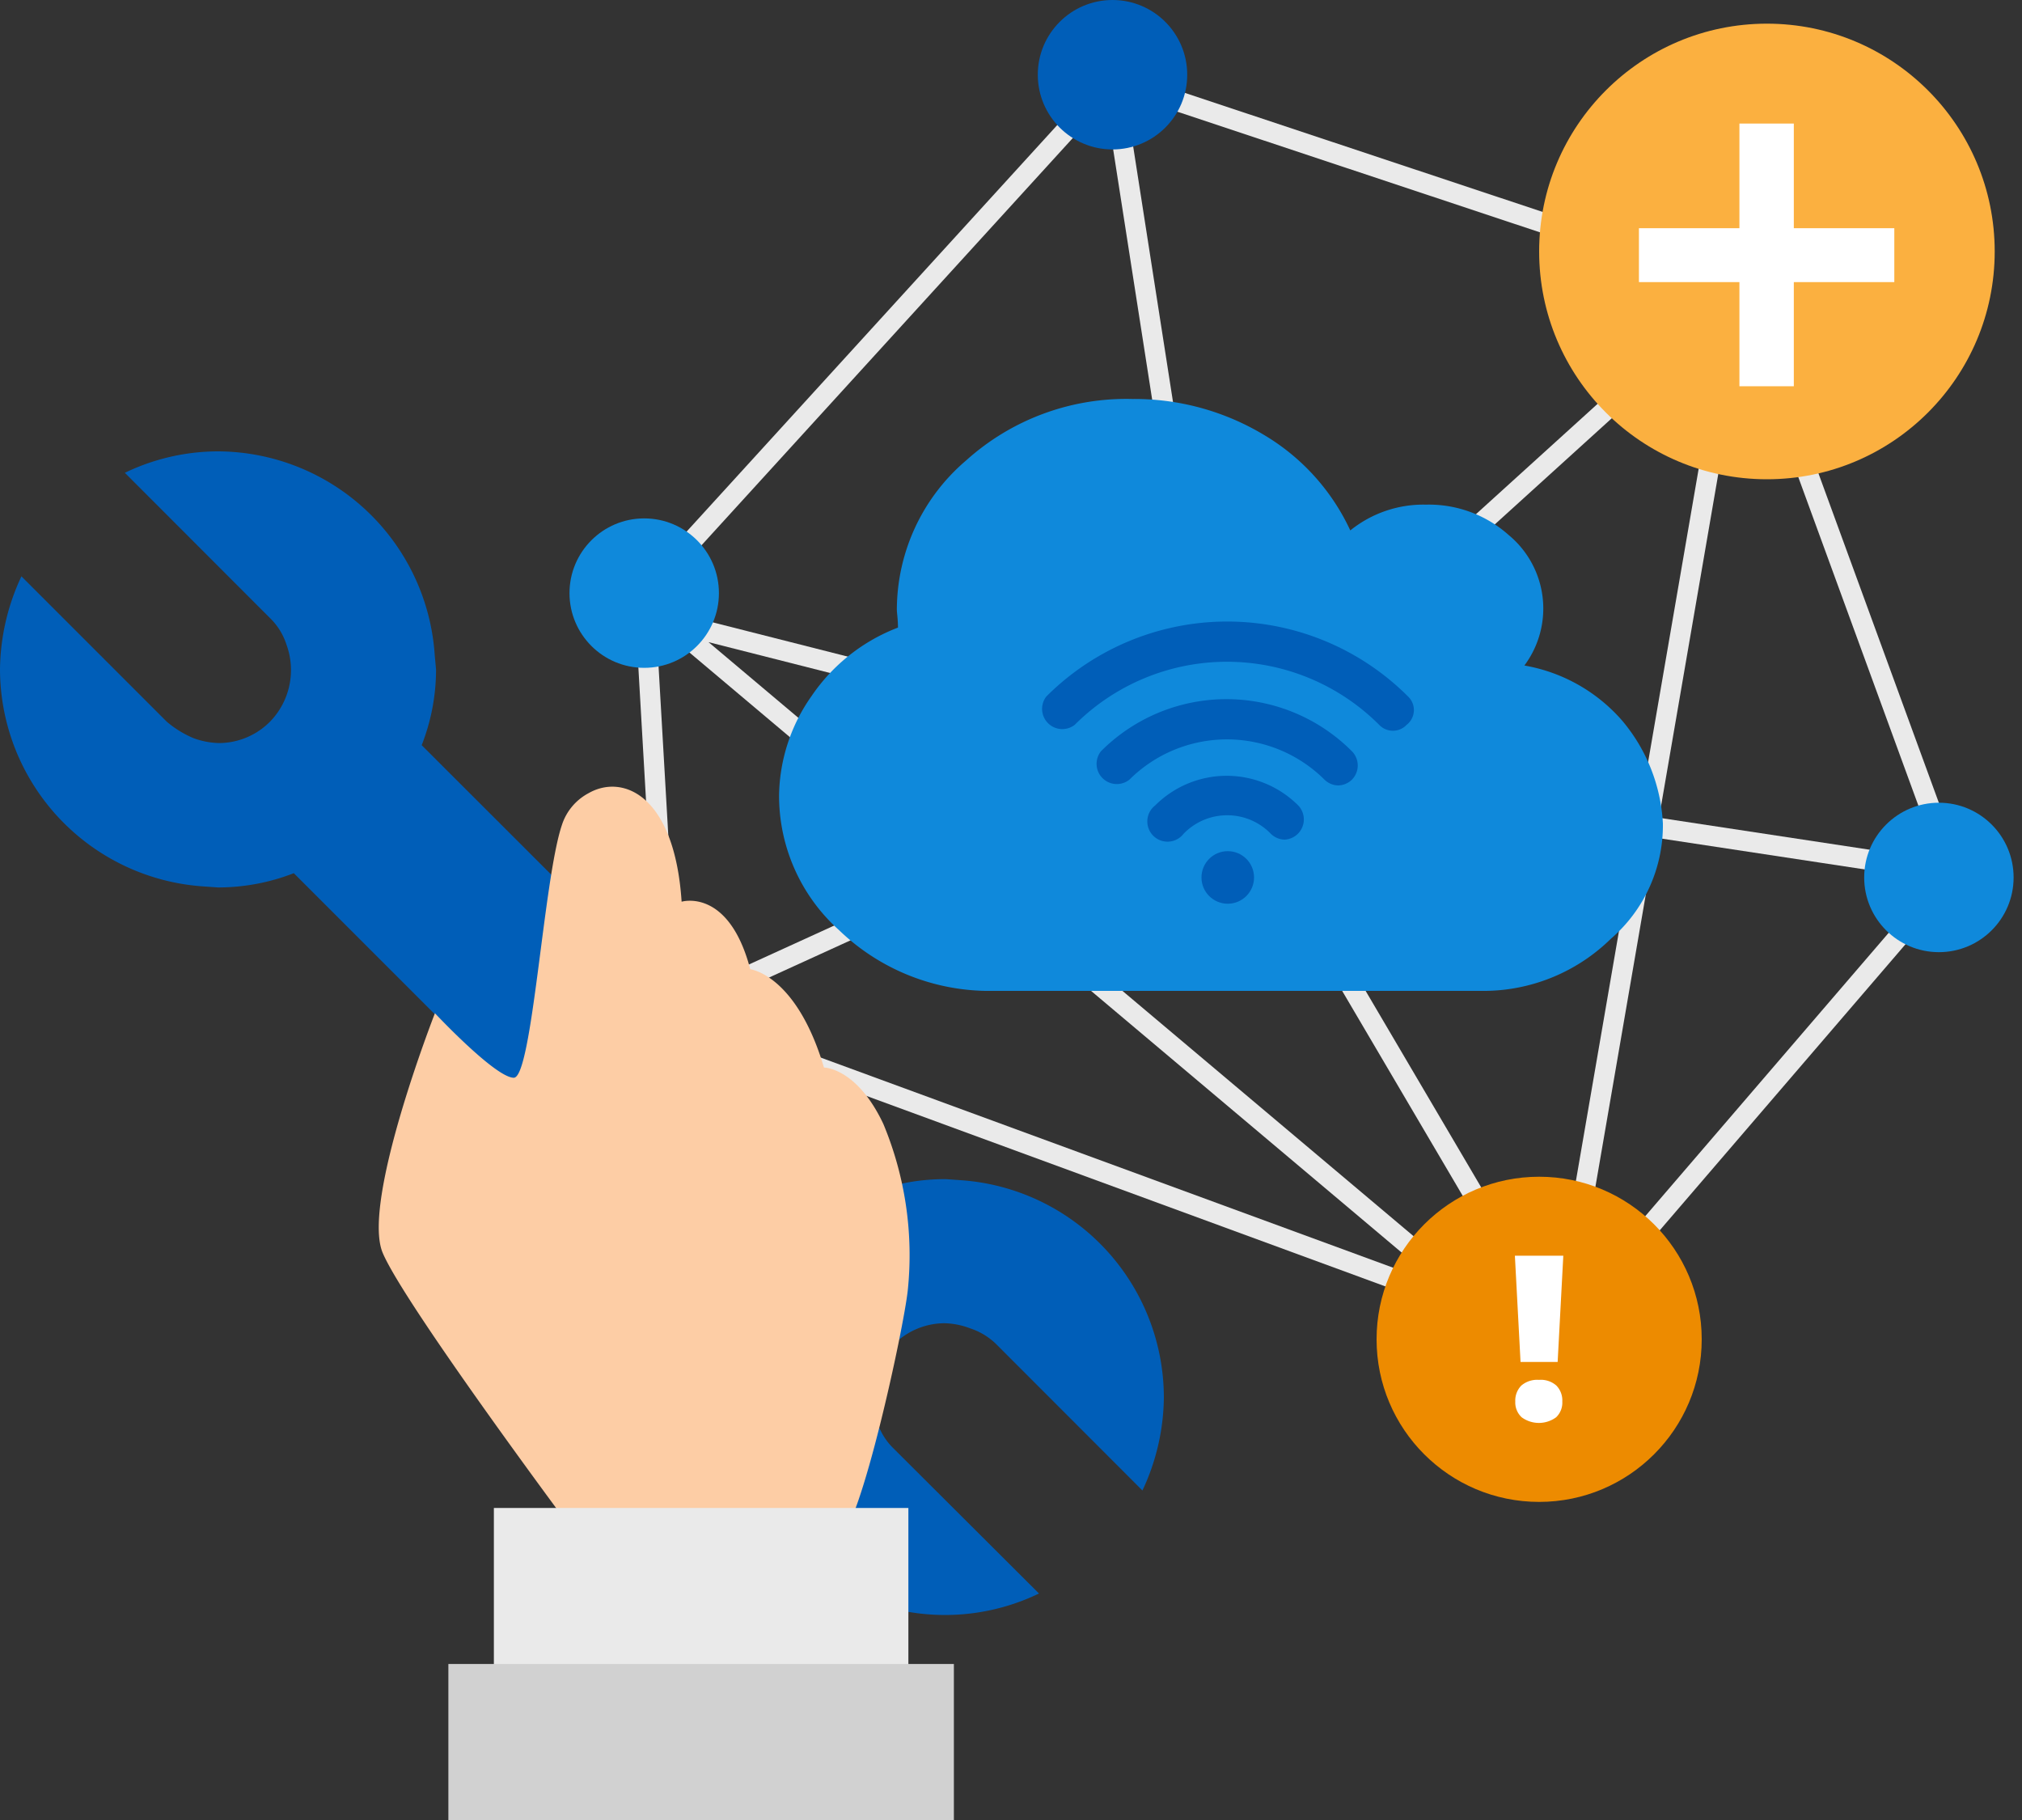
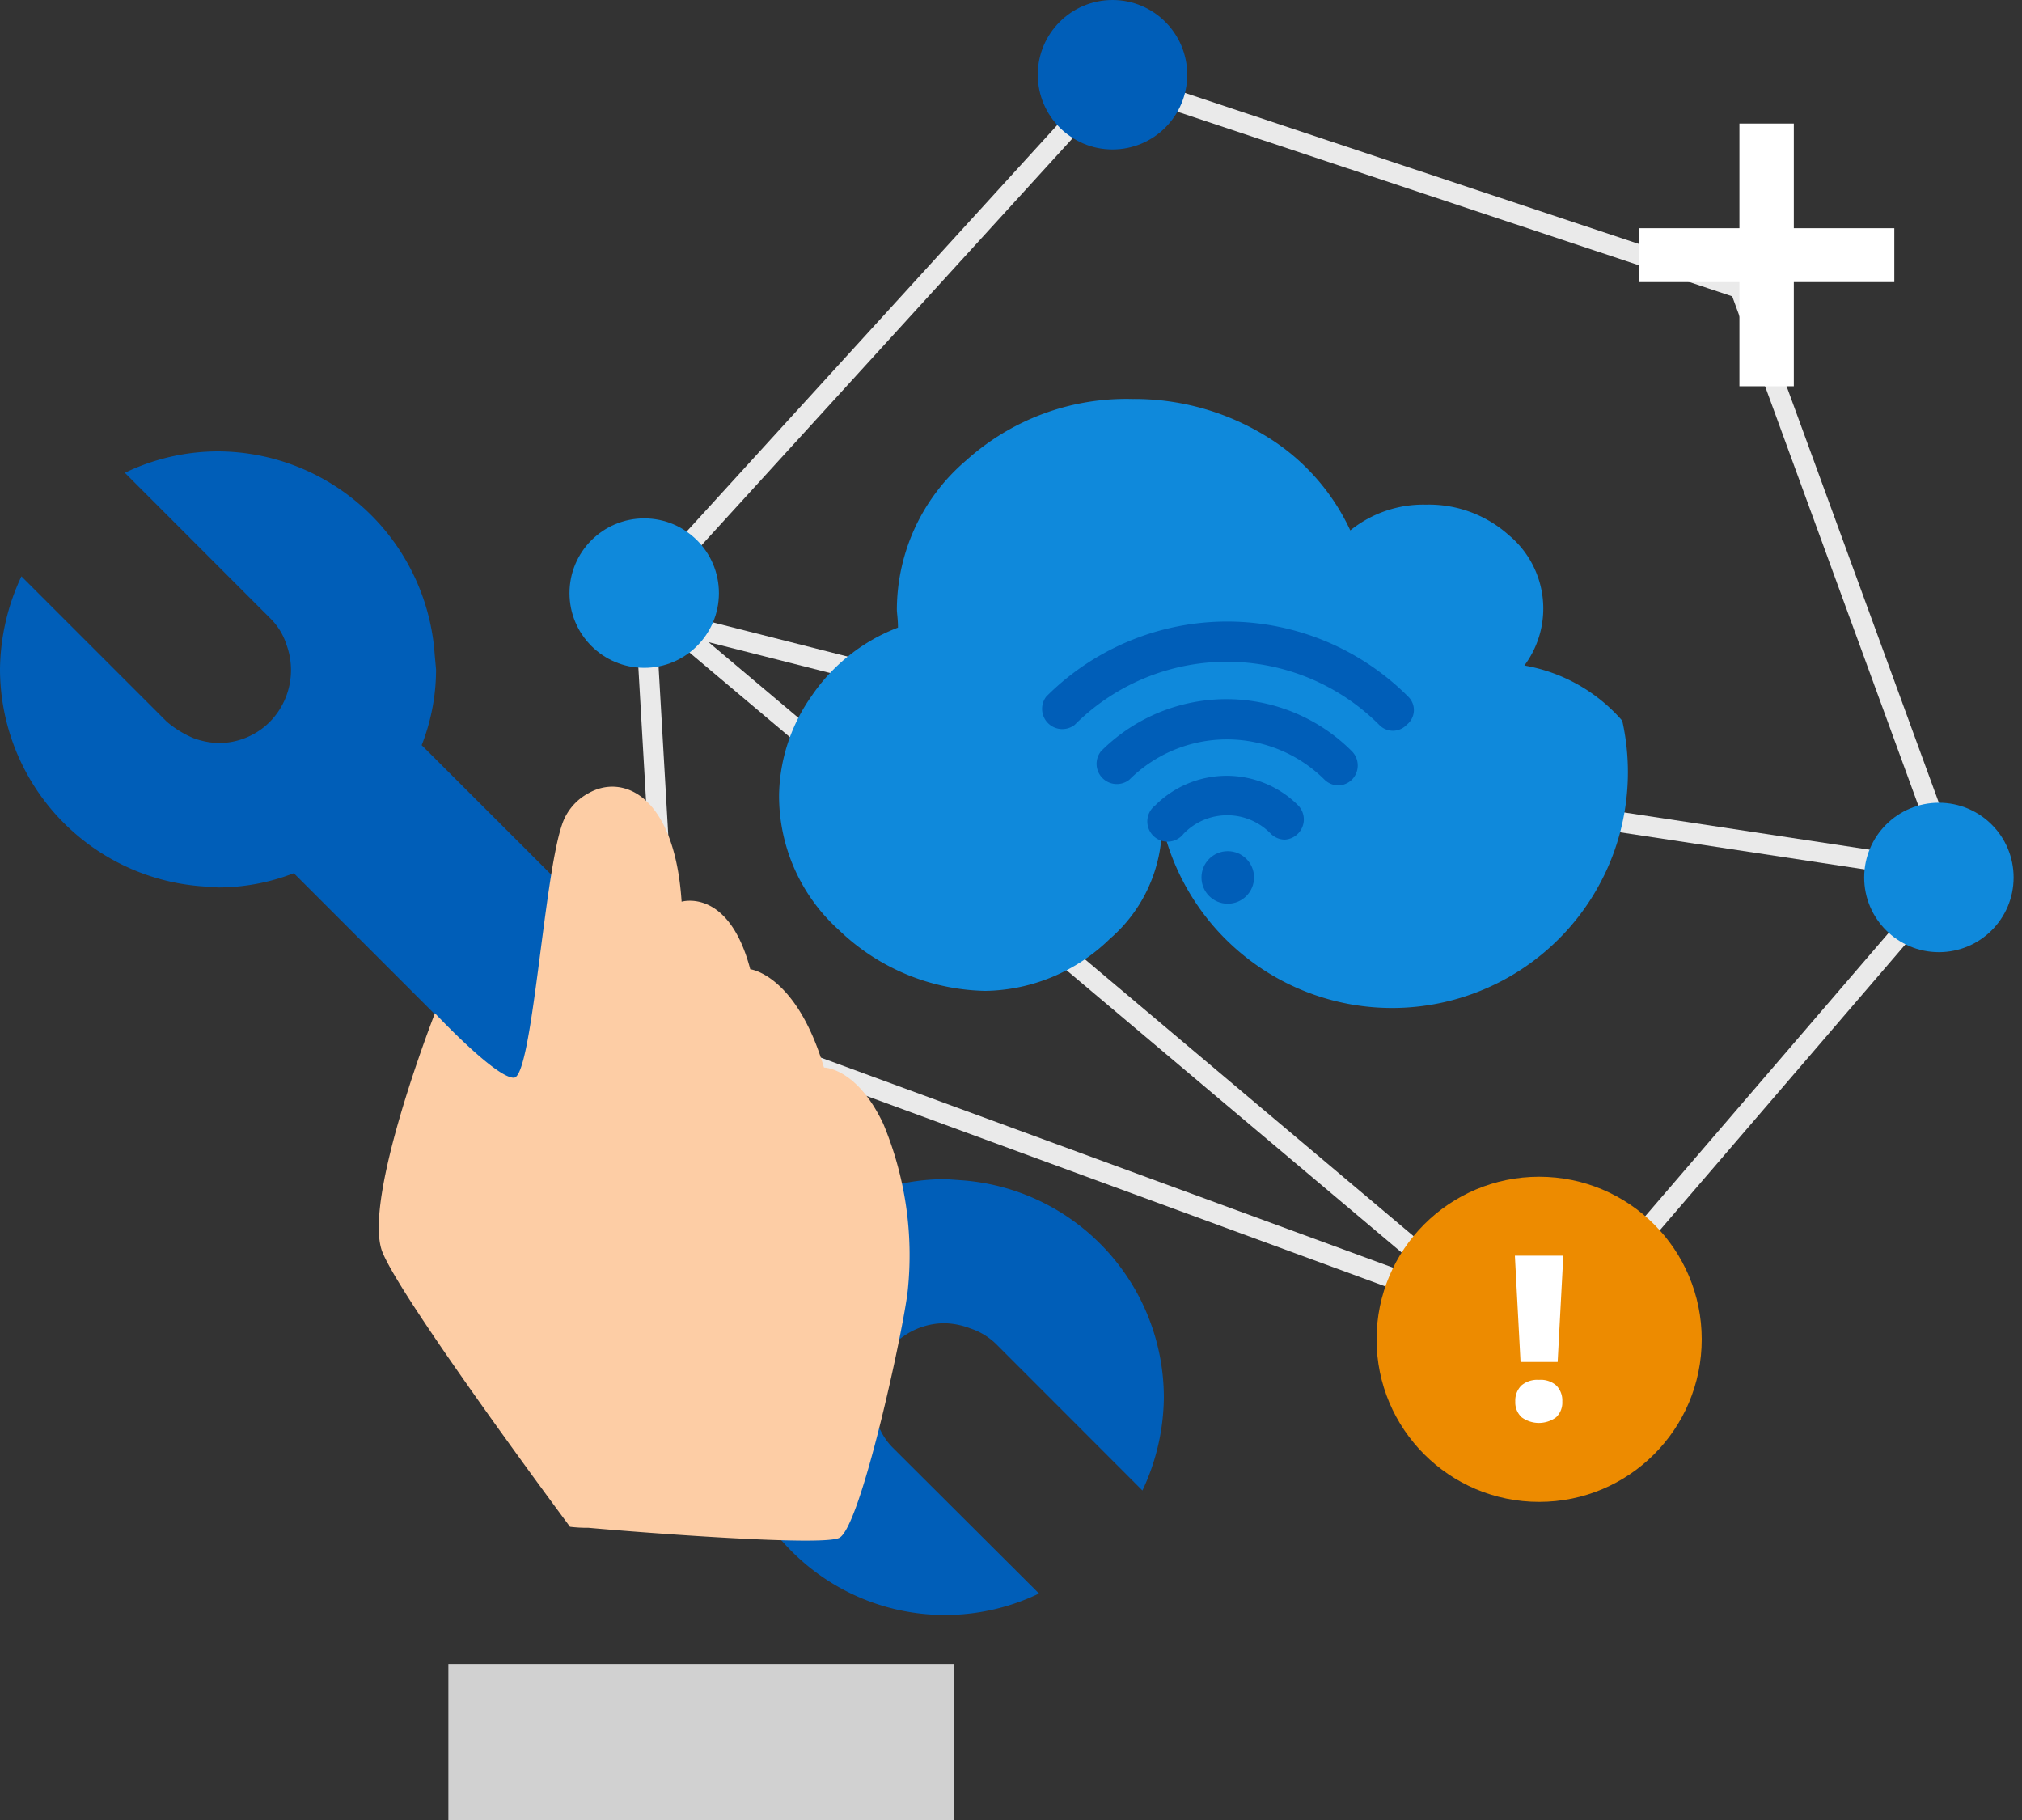
<svg xmlns="http://www.w3.org/2000/svg" id="design" viewBox="0 0 200 180">
  <rect x="0" y="0" width="200" height="180" fill="#333333" stroke="none" />
  <defs>
    <style>.cls-1{fill:none;stroke:#eaeaea;}.cls-1,.cls-5{stroke-miterlimit:10;stroke-width:2px;}.cls-2{fill:#0f89db;}.cls-3{fill:#fbb040;}.cls-4{fill:#005eb8;}.cls-5,.cls-7{fill:#fff;}.cls-5{stroke:#fff;}.cls-6{fill:#ed8b00;}.cls-8{fill:#fdcda5;}.cls-9{fill:#eaeaea;}.cls-10{fill:#d1d1d1;}</style>
  </defs>
  <polyline class="cls-1" points="152.24 134.03 193.24 86.31 172.11 28.51 110.04 7.86 63.72 58.66" />
-   <polyline class="cls-1" points="110.04 7.86 120.55 75.28 172.11 28.51 154.19 132.46 120.55 75.28 64.67 100.78" />
  <polyline class="cls-1" points="193.24 86.31 120.55 75.28 66.11 61.47 152.24 134.03" />
-   <path class="cls-2" d="M160.46,71.28a16.58,16.58,0,0,0-9.68-5.46,9.43,9.43,0,0,0-1.56-12.91,11.84,11.84,0,0,0-8.17-3,11.51,11.51,0,0,0-7.49,2.55A21.48,21.48,0,0,0,125,43a24.87,24.87,0,0,0-13-3.54,23.65,23.65,0,0,0-16.44,6.08A19.43,19.43,0,0,0,88.71,60.3c0,.31.11.94.11,1.77a18.15,18.15,0,0,0-8.54,6.76,17.44,17.44,0,0,0-3.22,9.78A17.85,17.85,0,0,0,83,92,21.44,21.44,0,0,0,97.45,98H147a18,18,0,0,0,12.33-5.15,14.82,14.82,0,0,0,5.15-11.4A17.16,17.16,0,0,0,160.46,71.28Z" />
-   <circle class="cls-3" cx="174.77" cy="24.87" r="22.53" />
+   <path class="cls-2" d="M160.46,71.28a16.58,16.58,0,0,0-9.68-5.46,9.43,9.43,0,0,0-1.56-12.91,11.84,11.84,0,0,0-8.17-3,11.51,11.51,0,0,0-7.49,2.55A21.48,21.48,0,0,0,125,43a24.87,24.87,0,0,0-13-3.54,23.65,23.65,0,0,0-16.44,6.08A19.43,19.43,0,0,0,88.71,60.3c0,.31.11.94.11,1.77a18.15,18.15,0,0,0-8.54,6.76,17.44,17.44,0,0,0-3.22,9.78A17.85,17.85,0,0,0,83,92,21.44,21.44,0,0,0,97.45,98a18,18,0,0,0,12.33-5.15,14.82,14.82,0,0,0,5.15-11.4A17.16,17.16,0,0,0,160.46,71.28Z" />
  <path class="cls-4" d="M108.9,74.3a2,2,0,0,0,2.81,2.81,13.68,13.68,0,0,1,19.3,0,2,2,0,0,0,1.35.57,2,2,0,0,0,1.36-.57,2,2,0,0,0,0-2.81A17.52,17.52,0,0,0,108.9,74.3Z" />
  <path class="cls-4" d="M114.26,79.66a2,2,0,1,0,2.81,2.8,6,6,0,0,1,8.63,0,2,2,0,0,0,1.36.58,2,2,0,0,0,1.35-3.38A10,10,0,0,0,114.26,79.66Z" />
  <circle class="cls-4" cx="121.44" cy="86.78" r="2.6" />
  <path class="cls-4" d="M139.28,68.89a25.29,25.29,0,0,0-35.79,0,2,2,0,0,0,2.81,2.8,21.29,21.29,0,0,1,30.12,0,1.87,1.87,0,0,0,2.71,0A1.85,1.85,0,0,0,139.28,68.89Z" />
  <path class="cls-5" d="M176.43,23.57h9.94V26.9h-9.94V37.2h-3.38V26.9h-9.94V23.57h9.94V13.22h3.38Z" />
  <line class="cls-1" x1="63.72" y1="58.66" x2="66.11" y2="100.13" />
  <line class="cls-1" x1="154.19" y1="132.46" x2="66.11" y2="100.13" />
  <circle class="cls-6" cx="152.24" cy="132.46" r="16.08" />
  <path class="cls-7" d="M154.07,134.7H150.4l-.56-10.51h4.79Zm-4.19,3.91a2.11,2.11,0,0,1,.6-1.58,2.43,2.43,0,0,1,1.75-.56,2.32,2.32,0,0,1,1.71.56,2.1,2.1,0,0,1,.59,1.58,2,2,0,0,1-.61,1.56,2.88,2.88,0,0,1-3.41,0A2,2,0,0,1,149.88,138.61Z" />
  <circle class="cls-4" cx="110.04" cy="7.39" r="7.39" />
  <circle class="cls-2" cx="63.72" cy="58.66" r="7.39" />
  <circle class="cls-2" cx="191.78" cy="86.78" r="7.39" />
  <g id="_Group_2-2" data-name=" Group 2-2">
    <g id="_Group_3-2" data-name=" Group 3-2">
      <path id="_Path_2-2" data-name=" Path 2-2" class="cls-4" d="M95,116.72l-1.42-.1A20.42,20.42,0,0,0,86.05,118L41.71,73.7a20.46,20.46,0,0,0,1.42-7.49L43,64.79A21.58,21.58,0,0,0,21.56,44.64a21.28,21.28,0,0,0-9.21,2.12L26.72,61.14a6.36,6.36,0,0,1,1.62,2.63,7.31,7.31,0,0,1-1.62,7.59,7.15,7.15,0,0,1-5.06,2.13A7.84,7.84,0,0,1,19.13,73a10.19,10.19,0,0,1-2.63-1.62L2.12,57A22.06,22.06,0,0,0,0,66.21,21.57,21.57,0,0,0,20.15,87.67l1.42.1a20.66,20.66,0,0,0,7.49-1.41L73.4,130.7a22.79,22.79,0,0,0-1.4,7.49l.1,1.41a21.41,21.41,0,0,0,30.67,18L88.38,143.25a6.26,6.26,0,0,1-1.62-2.63A7.32,7.32,0,0,1,88.38,133a7.09,7.09,0,0,1,5.06-2.13,7.55,7.55,0,0,1,2.53.51A6.6,6.6,0,0,1,98.6,133L113,147.41a22,22,0,0,0,2.12-9.22A21.57,21.57,0,0,0,95,116.72Z" />
      <g id="_Group_4-2" data-name=" Group 4-2">
        <g id="_Group_5" data-name=" Group 5">
          <g id="_Group_6" data-name=" Group 6">
            <path id="_Path_3-2" data-name=" Path 3-2" class="cls-8" d="M87.37,111.15c-2.63-5.57-5.87-5.57-5.87-5.57-2.74-9.21-7.29-9.72-7.29-9.72-2.13-8.1-6.79-6.68-6.79-6.68-.7-10.63-5.87-12.65-9.21-10.73a5.46,5.46,0,0,0-2.63,3.14c-1.82,5.36-2.94,25-4.76,25s-7.8-6.38-7.8-6.38-7.29,18.63-5.17,23.69S56.38,151,56.38,151a13.78,13.78,0,0,0,1.82.1c5.7.51,23.09,1.83,24.8,1,2.13-1,6.38-20.65,6.79-24.49A33.72,33.72,0,0,0,87.37,111.15Z" />
            <g id="_Group_7" data-name=" Group 7">
-               <polygon id="_Path_4-2" data-name=" Path 4-2" class="cls-9" points="58.1 149.14 48.85 149.14 48.85 180 58.1 180 89.85 180 89.85 149.14 58.1 149.14" />
-             </g>
+               </g>
            <g id="_Group_7-2" data-name=" Group 7-2">
              <polygon id="_Path_4-2-2" data-name=" Path 4-2-2" class="cls-10" points="55.63 164.57 44.35 164.57 44.35 180 55.63 180 94.35 180 94.35 164.57 55.63 164.57" />
            </g>
          </g>
        </g>
      </g>
    </g>
  </g>
</svg>